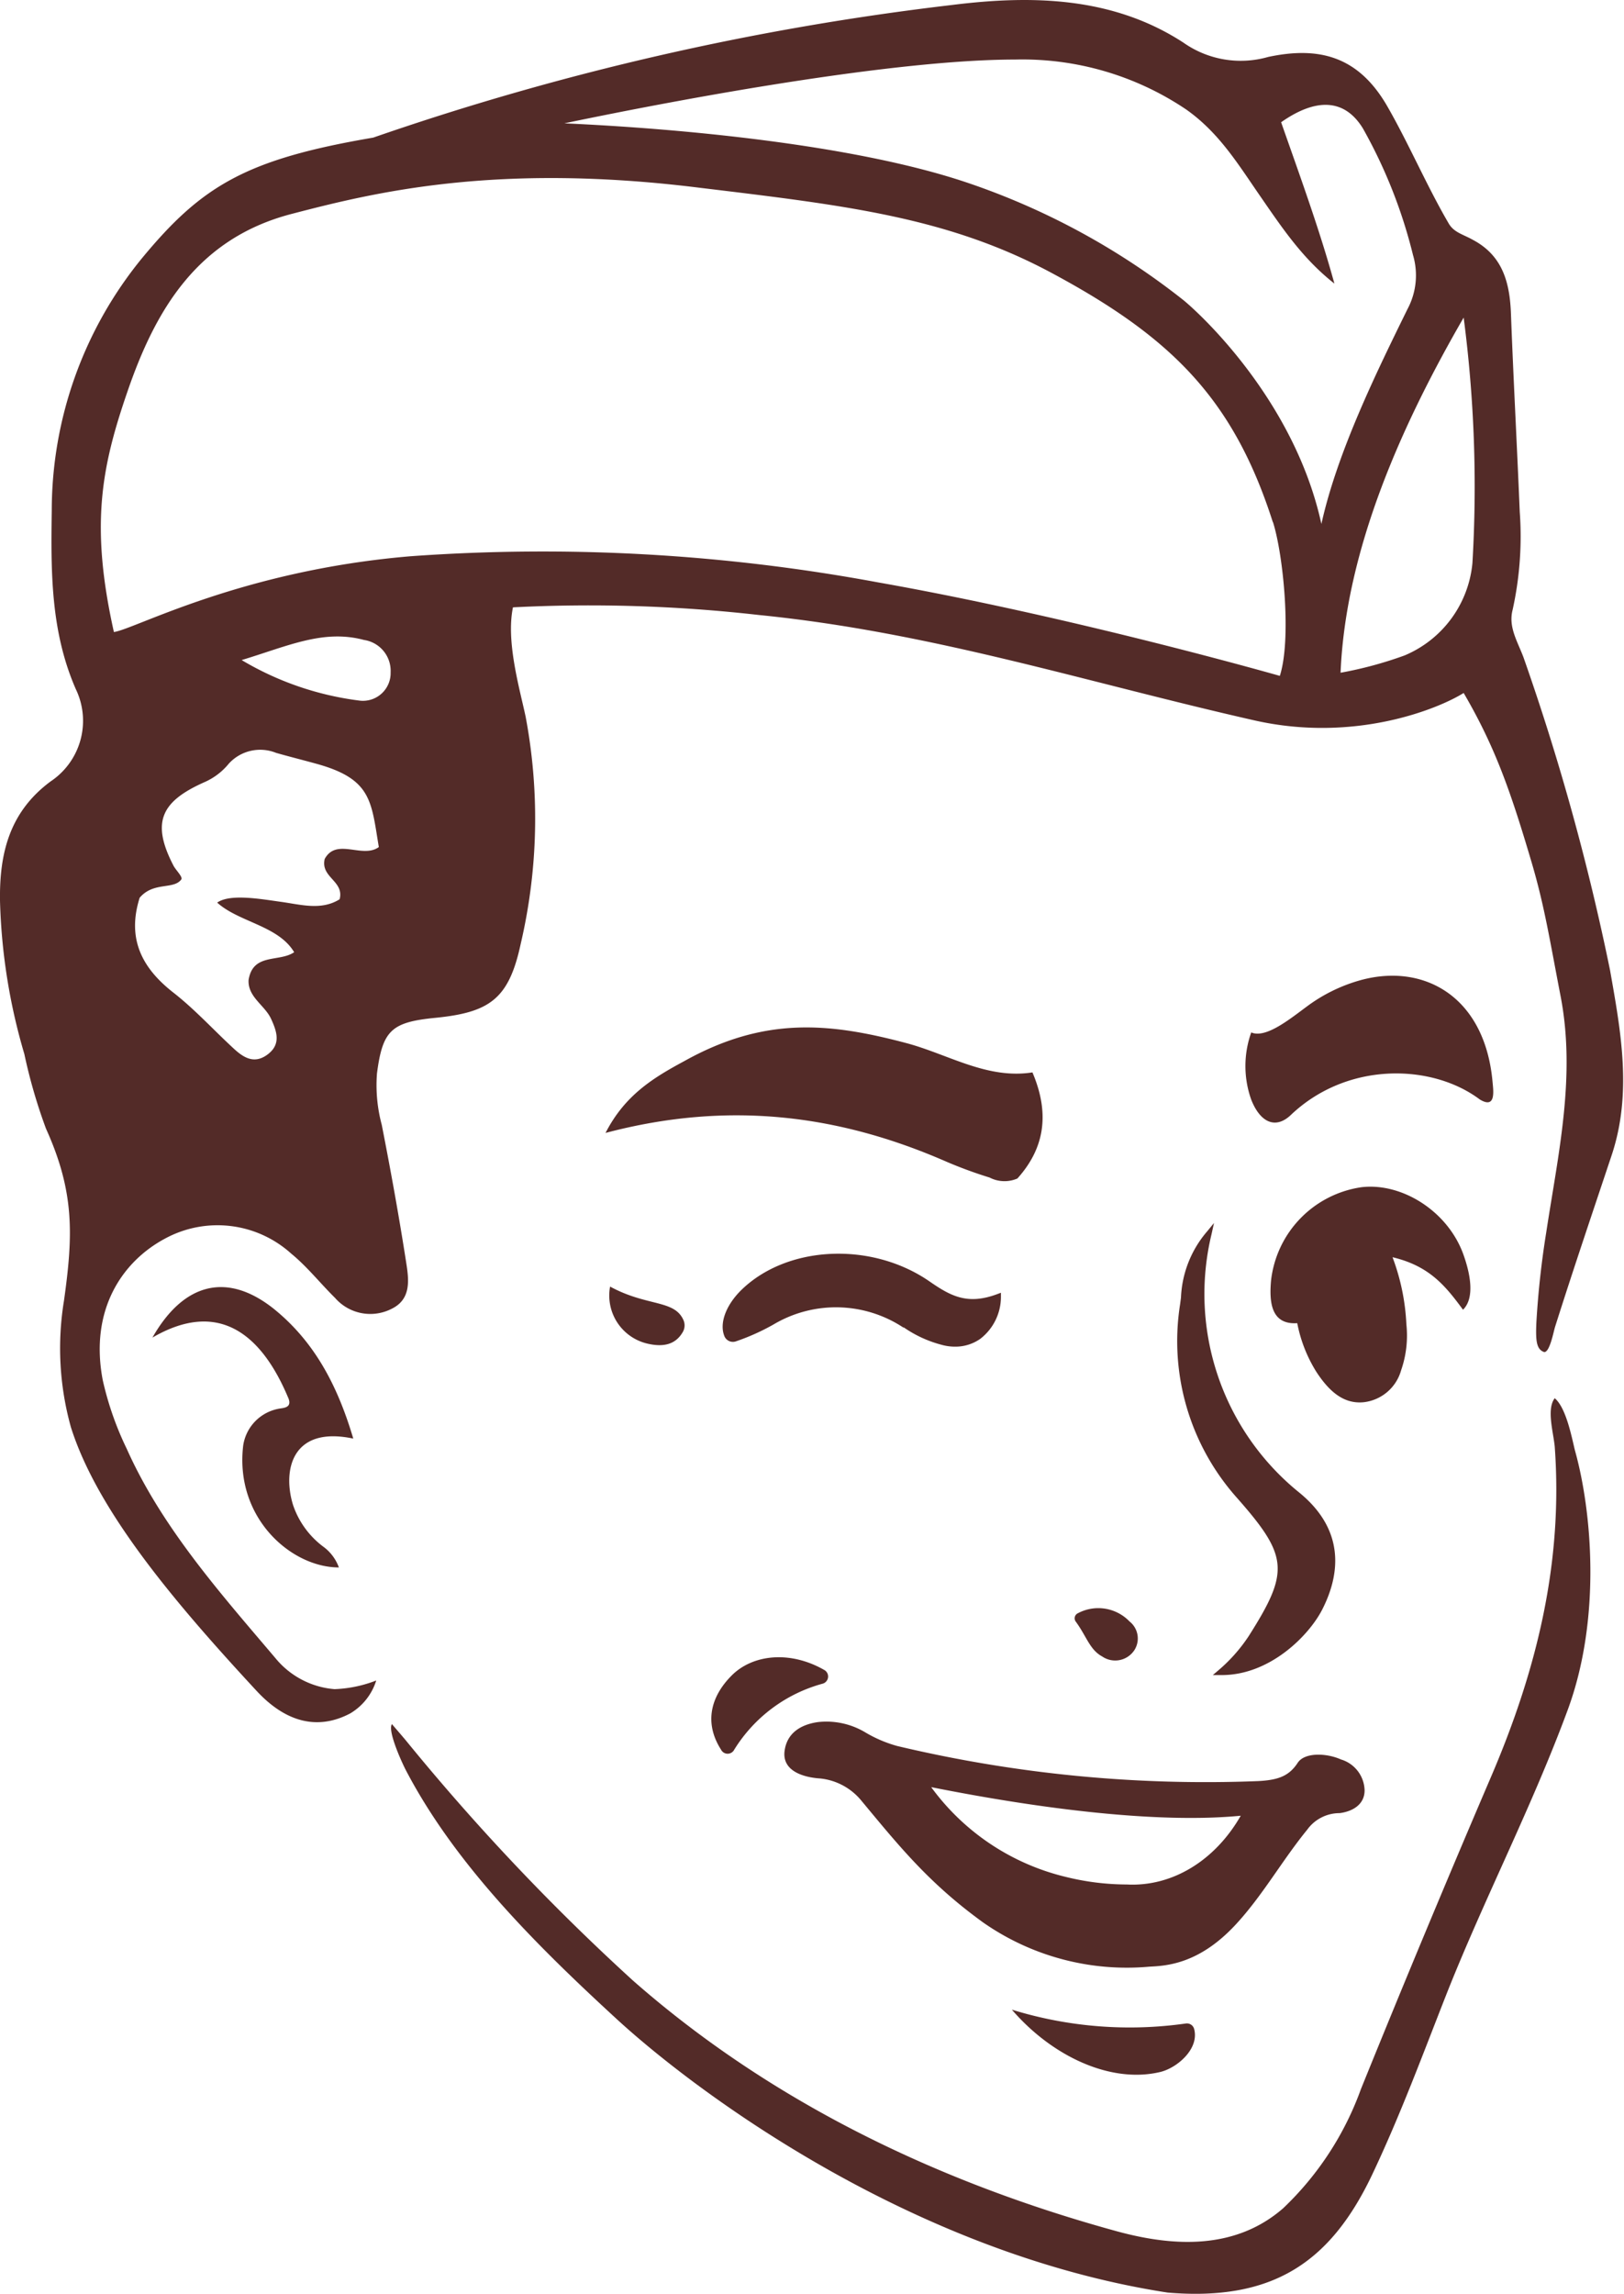
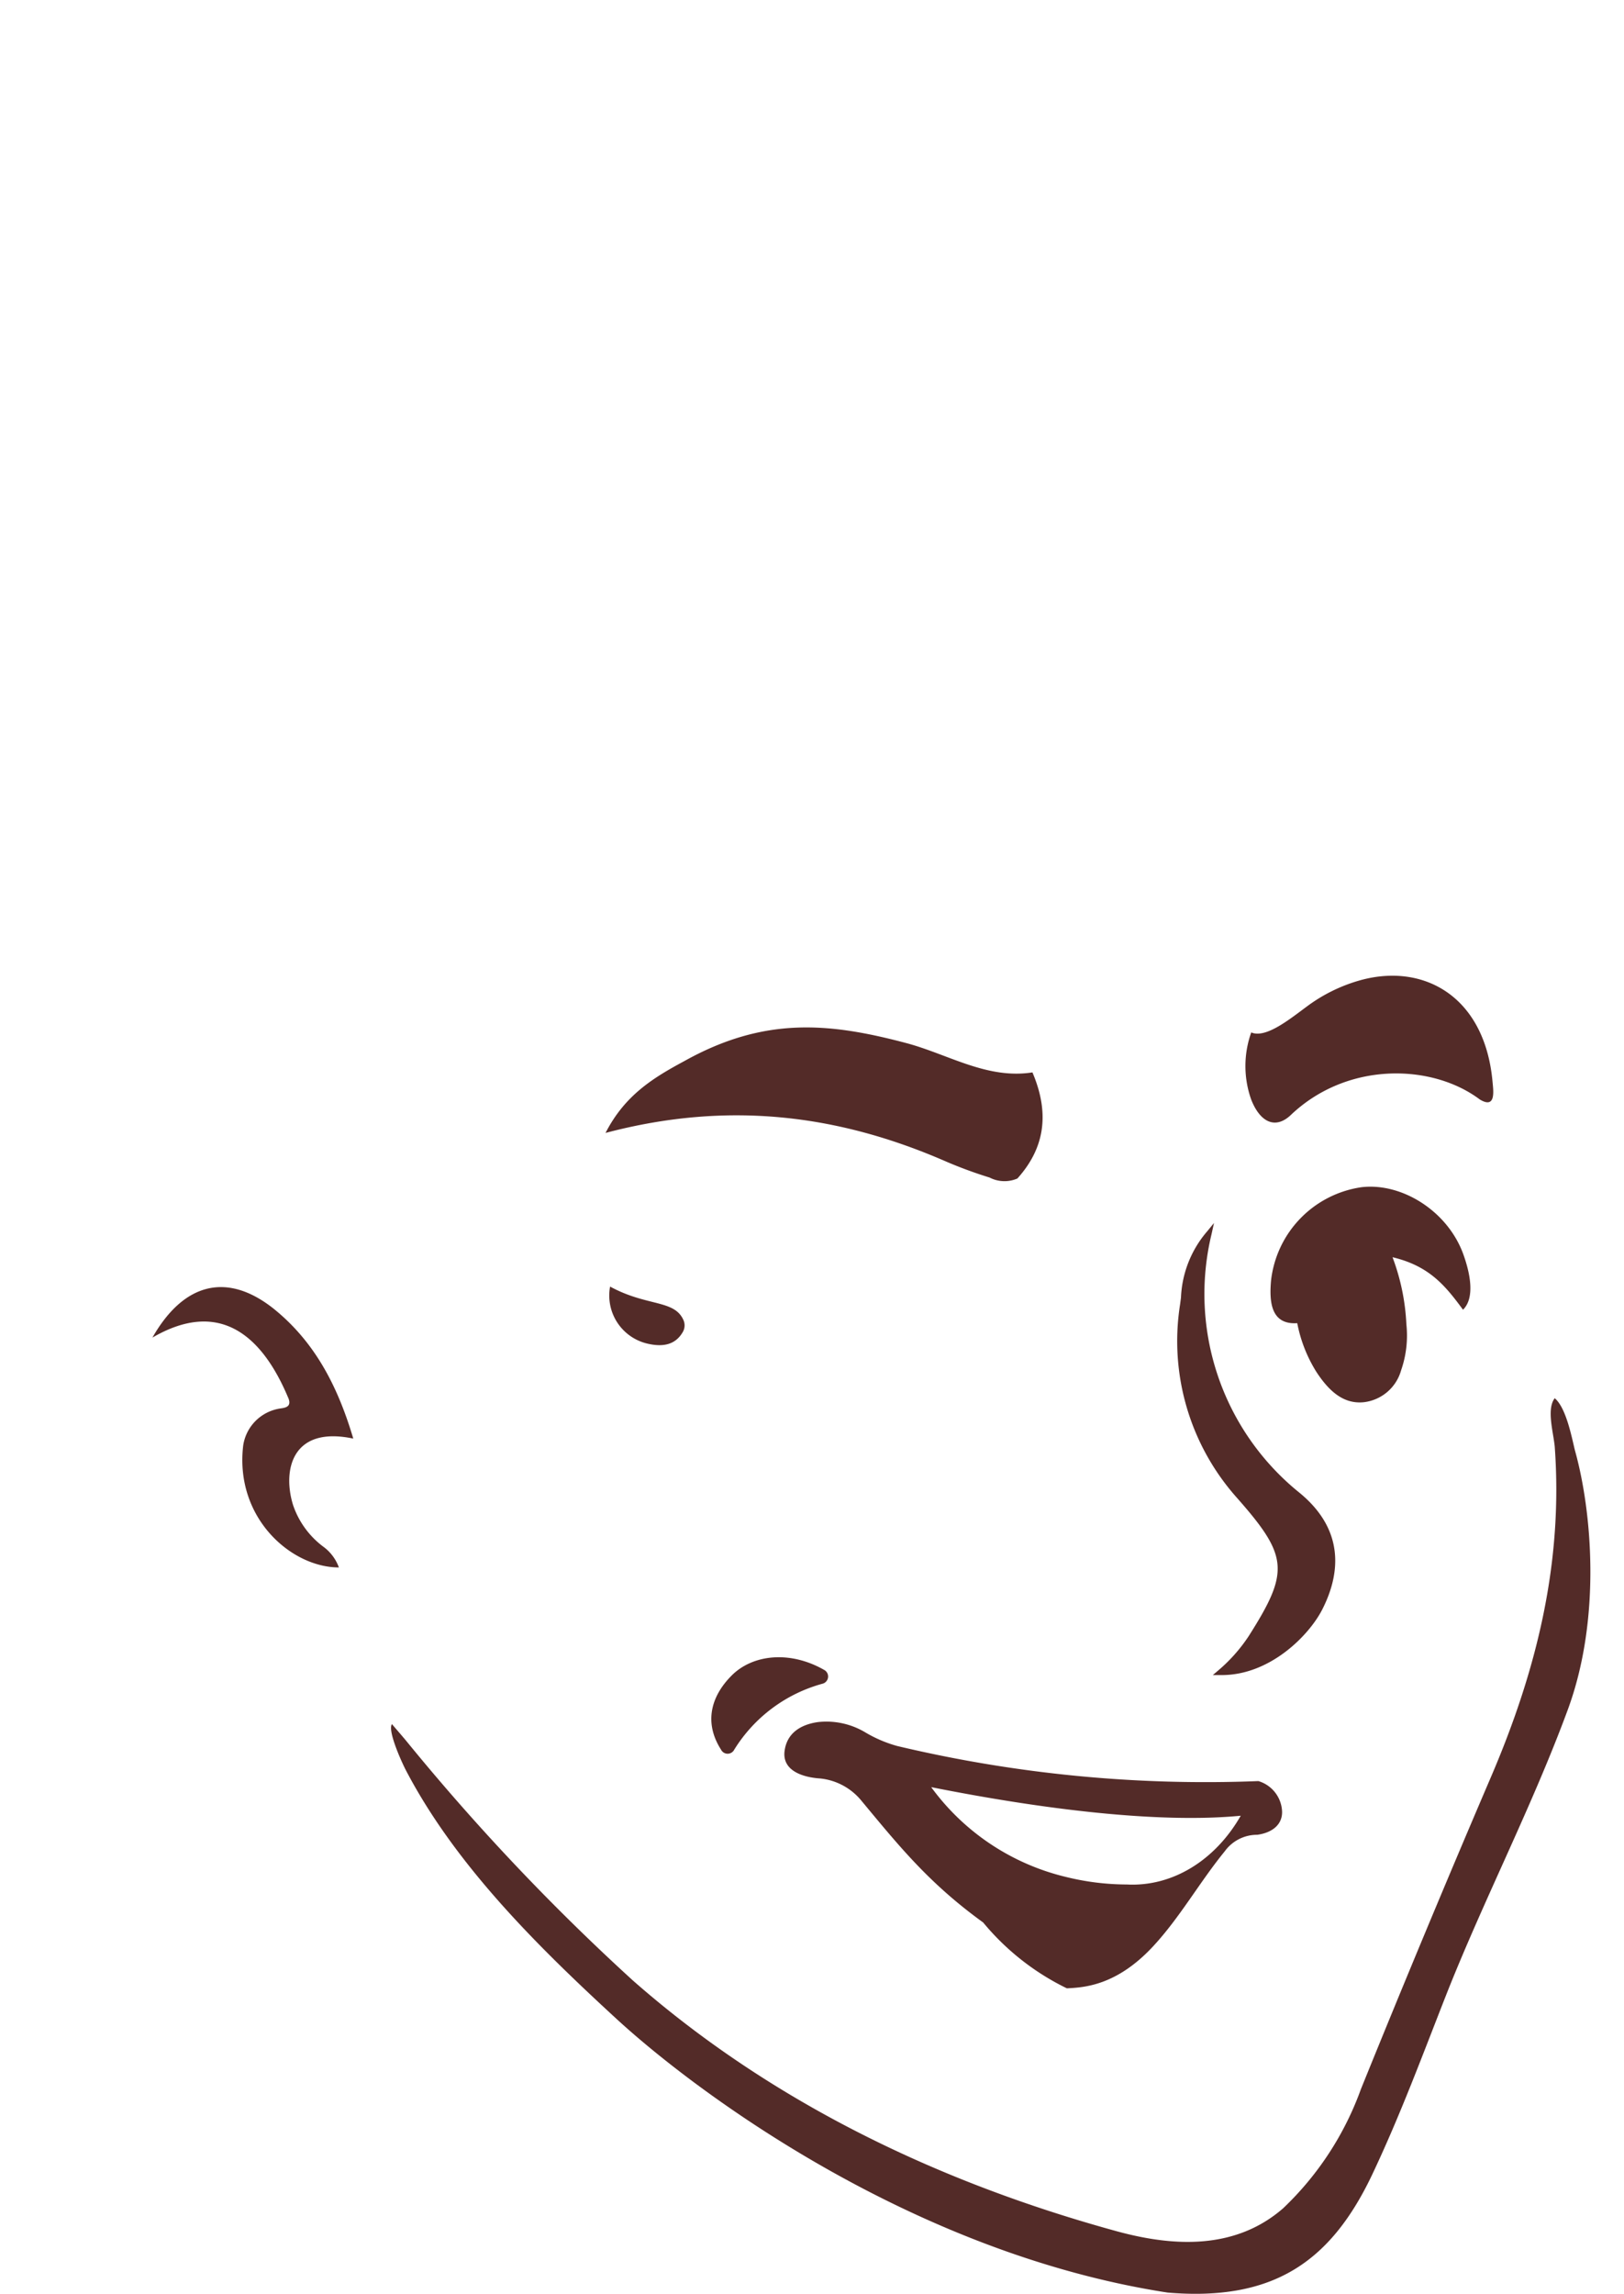
<svg xmlns="http://www.w3.org/2000/svg" id="Capa_1" data-name="Capa 1" viewBox="0 0 150 211.84">
  <defs>
    <style>.cls-1{fill:#532b28;}</style>
  </defs>
  <g id="_0lru8E.tif" data-name="0lru8E.tif">
-     <path class="cls-1" d="M32.35,158.24c-3.05,1.61-6,.78-8.65-2.08C16.14,148,9,139.57,6.55,131.81a27.13,27.13,0,0,1-.64-11.69c.84-6,1-10-1.66-15.88a49.35,49.35,0,0,1-2-6.89A54.82,54.82,0,0,1,0,83.17c-.06-4.43.91-8.21,4.67-11A6.73,6.73,0,0,0,7,63.64c-2.34-5.36-2.3-10.9-2.22-16.51a36.83,36.83,0,0,1,8.34-23.29c5.53-6.69,9.61-9.13,21.35-11.13A253.39,253.39,0,0,1,87.93.46c7.35-.92,14.84-.78,21.38,3.48a9.19,9.19,0,0,0,7.82,1.32c4.69-1,8.29-.07,10.94,4.44,2,3.45,3.72,7.49,5.74,10.94.49.84,1.33,1,2.23,1.51,2.78,1.47,3.42,4,3.52,6.88.23,6.08.56,12.15.81,18.23a31.42,31.42,0,0,1-.66,9.07c-.4,1.57.43,2.86,1,4.36a220.31,220.31,0,0,1,8,28.91c1,5.66,2.06,11.35.15,17.09-1.82,5.46-3.49,10.37-5.23,15.86-.14.45-.49,2.35-1,2.32-.74-.25-.8-1.09-.72-2.8a82.31,82.31,0,0,1,.91-8.27c1.1-7.23,2.76-14.45,1.31-21.87-1-5.18-1.47-8.22-2.64-12.21-1.9-6.43-3.33-10.64-6.3-15.72-2.42,1.51-10.13,4.61-19.33,2.53C100.27,63,86.1,58.4,70.12,56.8a138.84,138.84,0,0,0-22.74-.71c-.66,3.16.62,7.51,1.17,10.1a50.81,50.81,0,0,1-.46,21C47,92.25,45.24,93.5,40.22,94c-4.08.4-4.88,1.16-5.4,5.13a14.11,14.11,0,0,0,.44,4.75c.83,4.23,1.6,8.48,2.26,12.74.24,1.54.49,3.34-1.32,4.24a4.32,4.32,0,0,1-5.26-1c-1.37-1.35-2.57-2.88-4.05-4.09a10.15,10.15,0,0,0-11.63-1.39c-4,2.13-7,6.62-5.77,13.08a29,29,0,0,0,2.21,6.33c3.26,7.3,8.69,13.39,13.76,19.37A7.87,7.87,0,0,0,30.9,156a11.77,11.77,0,0,0,3.85-.8A5.4,5.4,0,0,1,32.35,158.24Zm85.22-110c-3.61-11.29-9.26-17-20.19-22.9-9.73-5.29-19.29-6.37-32.76-8C45.88,15,34.59,17.76,27,19.74,18.21,22,14.35,28.65,11.77,36.17c-2.41,7-3.45,12.34-1.25,22.2,1.88-.24,11.73-5.69,27.43-7a169.75,169.75,0,0,1,43.12,2.41c18.07,3.19,37.14,8.64,37.14,8.64C119.29,59.09,118.56,51.31,117.57,48.19ZM130,28.55a6.6,6.6,0,0,0,.51-5,46.27,46.27,0,0,0-4.62-11.68c-1.71-2.8-4.37-2.82-7.56-.58,1.71,4.88,3.58,10,4.92,14.9-3-2.36-4.87-5.21-7-8.29-2-2.91-3.74-5.72-6.72-7.81A27.06,27.06,0,0,0,93.78,5.5c-11,0-30.05,3.47-41.65,5.89,10.69.48,26.6,1.95,37,5.41a66.44,66.44,0,0,1,20.19,10.93c1.36,1.11,10.21,9.13,12.73,20.66C123.53,41.7,127.19,34.28,130,28.55ZM16,91.66c2,1.56,3.73,3.47,5.61,5.2.86.79,1.82,1.41,3,.6,1.37-.94,1-2.13.42-3.38s-2.15-2-2.07-3.57c.4-2.53,2.83-1.62,4.21-2.57-1.47-2.46-5.09-2.76-7.11-4.58,1.2-.85,4.08-.32,5.9-.07s3.72.82,5.41-.24c.44-1.7-1.78-2-1.38-3.72,1.09-2,3.49,0,5-1.1-.71-4.25-.65-6.29-5.79-7.7-1.23-.34-2.47-.65-3.7-1a3.92,3.92,0,0,0-4.37,1,6,6,0,0,1-2.21,1.69c-4,1.77-5,3.67-2.9,7.72.21.41.84,1,.74,1.26-.7,1-2.57.19-3.86,1.71C11.72,86.66,13.07,89.37,16,91.66ZM129.74,60.53A10.29,10.29,0,0,0,136,52a120.19,120.19,0,0,0-.81-22.67c-5.67,9.81-10.89,21.35-11.37,32.8A35.86,35.86,0,0,0,129.74,60.53ZM33.26,64.71a2.56,2.56,0,0,0,2.82-2.61,2.89,2.89,0,0,0-2.47-3c-3.75-1-7,.56-11.29,1.86A28.08,28.08,0,0,0,33.26,64.71Z" />
    <path class="cls-1" d="M143.6,129.13c-.76,1-.14,3.08,0,4.44.79,10.77-1.67,20.71-5.9,30.57q-6.14,14.33-12,28.8a28.51,28.51,0,0,1-7.18,11c-4.37,3.81-10,3.58-15.28,2.15C86.81,201.6,71.3,194.2,58.46,182.91A206.32,206.32,0,0,1,37.54,160.8c-.39-.47-.8-.94-1.34-1.57-.41.59.84,3.39,1.29,4.26,4.59,8.78,12.2,16.29,19.44,22.95s27.16,21.62,50.92,25.29c9.67.81,15-2.76,18.85-10.81,2.67-5.63,4.74-11.26,7-17,3.49-8.76,7.83-17.14,11.1-26,3.14-8.51,2.22-18.44.66-24C145.15,132.63,144.64,130,143.6,129.13Z" />
-     <path class="cls-1" d="M90.81,177.55c-5-3.62-7.72-7-11.29-11.3a5.66,5.66,0,0,0-3.76-2c-1.57-.1-3.55-.7-3.29-2.56.23-1.7,1.58-2.44,3.09-2.65a7,7,0,0,1,4.31.92,12,12,0,0,0,3,1.29,123.19,123.19,0,0,0,33.36,3.24c1.87-.1,2.83-.48,3.62-1.67.63-1,2.66-.93,4-.33a3.06,3.06,0,0,1,2.19,2.86c0,1.28-1.07,1.94-2.3,2.1a3.68,3.68,0,0,0-3,1.53c-2.32,2.84-4.15,6.13-6.65,8.81-3.36,3.6-6.34,3.76-7.93,3.84A23.17,23.17,0,0,1,90.81,177.55Zm7.59-4.22a23.62,23.62,0,0,0,5.68.71c4.2.22,8.15-2.21,10.52-6.35-7.57.73-18.3-.59-28.59-2.64A21.64,21.64,0,0,0,98.4,173.33Z" />
+     <path class="cls-1" d="M90.81,177.55c-5-3.62-7.72-7-11.29-11.3a5.66,5.66,0,0,0-3.76-2c-1.57-.1-3.55-.7-3.29-2.56.23-1.7,1.58-2.44,3.09-2.65a7,7,0,0,1,4.31.92,12,12,0,0,0,3,1.29,123.19,123.19,0,0,0,33.36,3.24a3.06,3.06,0,0,1,2.19,2.86c0,1.28-1.07,1.94-2.3,2.1a3.68,3.68,0,0,0-3,1.53c-2.32,2.84-4.15,6.13-6.65,8.81-3.36,3.6-6.34,3.76-7.93,3.84A23.17,23.17,0,0,1,90.81,177.55Zm7.59-4.22a23.62,23.62,0,0,0,5.68.71c4.2.22,8.15-2.21,10.52-6.35-7.57.73-18.3-.59-28.59-2.64A21.64,21.64,0,0,0,98.4,173.33Z" />
    <path class="cls-1" d="M55.93,104.63c11.34-3,21.54-1.69,31.47,2.65a40.54,40.54,0,0,0,4,1.47,3,3,0,0,0,2.57.09c2.41-2.68,3.08-5.84,1.39-9.8-4.21.66-7.79-1.69-11.7-2.72C76.62,94.46,70.63,93.85,63.2,98,60.32,99.55,57.72,101.14,55.93,104.63Z" />
    <path class="cls-1" d="M128.62,116.11c3.36.8,4.84,2.57,6.51,4.85,1.18-1.16.59-3.59,0-5.2-1.46-3.92-5.63-6.54-9.35-6.12a9.82,9.82,0,0,0-8.38,8.62c-.18,2,0,4.1,2.42,3.94a13.14,13.14,0,0,0,1.76,4.49c1.2,1.84,2.55,3,4.39,2.81a4.07,4.07,0,0,0,3.44-2.94,9.76,9.76,0,0,0,.49-4.25A20.15,20.15,0,0,0,128.62,116.11Z" />
    <path class="cls-1" d="M115.57,95.35a9.24,9.24,0,0,0,0,6.21c.81,2.06,2.21,2.78,3.65,1.42,5.25-5,13.09-4.73,17.46-1.44,1.52.92,1.25-.82,1.18-1.61-.71-8-6.49-11.1-12.43-9.34a15,15,0,0,0-4.69,2.34C119.15,94.1,116.93,95.93,115.57,95.35Z" />
    <path class="cls-1" d="M32.63,132.86c-1.48-5-3.64-9-7.36-12-4.3-3.41-8.31-2.39-11.19,2.67,6.33-3.68,10.19,0,12.51,5.49.47,1-.4,1-.77,1.07a4.06,4.06,0,0,0-3.36,3.43c-.78,6.67,4.44,11.24,8.84,11.24a4.09,4.09,0,0,0-1.47-1.94A8,8,0,0,1,27.07,139C26.09,135.86,26.9,131.65,32.63,132.86Z" />
    <path class="cls-1" d="M109,120.45l.08-.61a10,10,0,0,1,2.42-6.12l.63-.77-.22,1A23.57,23.57,0,0,0,120,137.84c4.49,3.66,3.62,7.92,2.1,10.86-1.22,2.35-4.79,6-9.25,6h-.83l.47-.4a14.91,14.91,0,0,0,2.84-3.19c3.81-6,3.68-7.4-1.16-12.87A21.74,21.74,0,0,1,109,120.45Z" />
-     <path class="cls-1" d="M68.46,119.15c4.23-4.14,12-4.51,17.36-.83,2,1.39,3.54,2.22,6.28,1.2l.35-.13,0,.36a4.9,4.9,0,0,1-1.91,3.9,4,4,0,0,1-2.33.72,4.64,4.64,0,0,1-1.27-.18,11,11,0,0,1-3.45-1.59l-.06,0a11.29,11.29,0,0,0-12-.27A20.46,20.46,0,0,1,68,123.87a.85.85,0,0,1-1.11-.52C66.44,122.16,67.08,120.51,68.46,119.15Z" />
    <path class="cls-1" d="M67.81,161.6A13.89,13.89,0,0,1,76,155.49a.69.69,0,0,0,.17-1.24c-3.18-1.84-6.63-1.46-8.57.47s-2.6,4.37-1,6.87A.68.68,0,0,0,67.81,161.6Z" />
-     <path class="cls-1" d="M93.46,185.6c3.72,4.32,9.13,6.84,13.69,5.76,1.55-.36,3.66-2.14,3.14-4a.69.69,0,0,0-.77-.48A36.84,36.84,0,0,1,93.46,185.6Z" />
    <path class="cls-1" d="M63.12,121.9c-.85-1.89-3.36-1.22-6.77-3.08a4.56,4.56,0,0,0,3.41,5.26c1.54.37,2.65.08,3.31-1.07A1.21,1.21,0,0,0,63.12,121.9Z" />
-     <path class="cls-1" d="M99.54,149a.51.51,0,0,0-.18.76c1,1.36,1.29,2.6,2.44,3.22a2.12,2.12,0,0,0,3-.62,2,2,0,0,0-.47-2.61A4,4,0,0,0,99.54,149Z" />
  </g>
</svg>